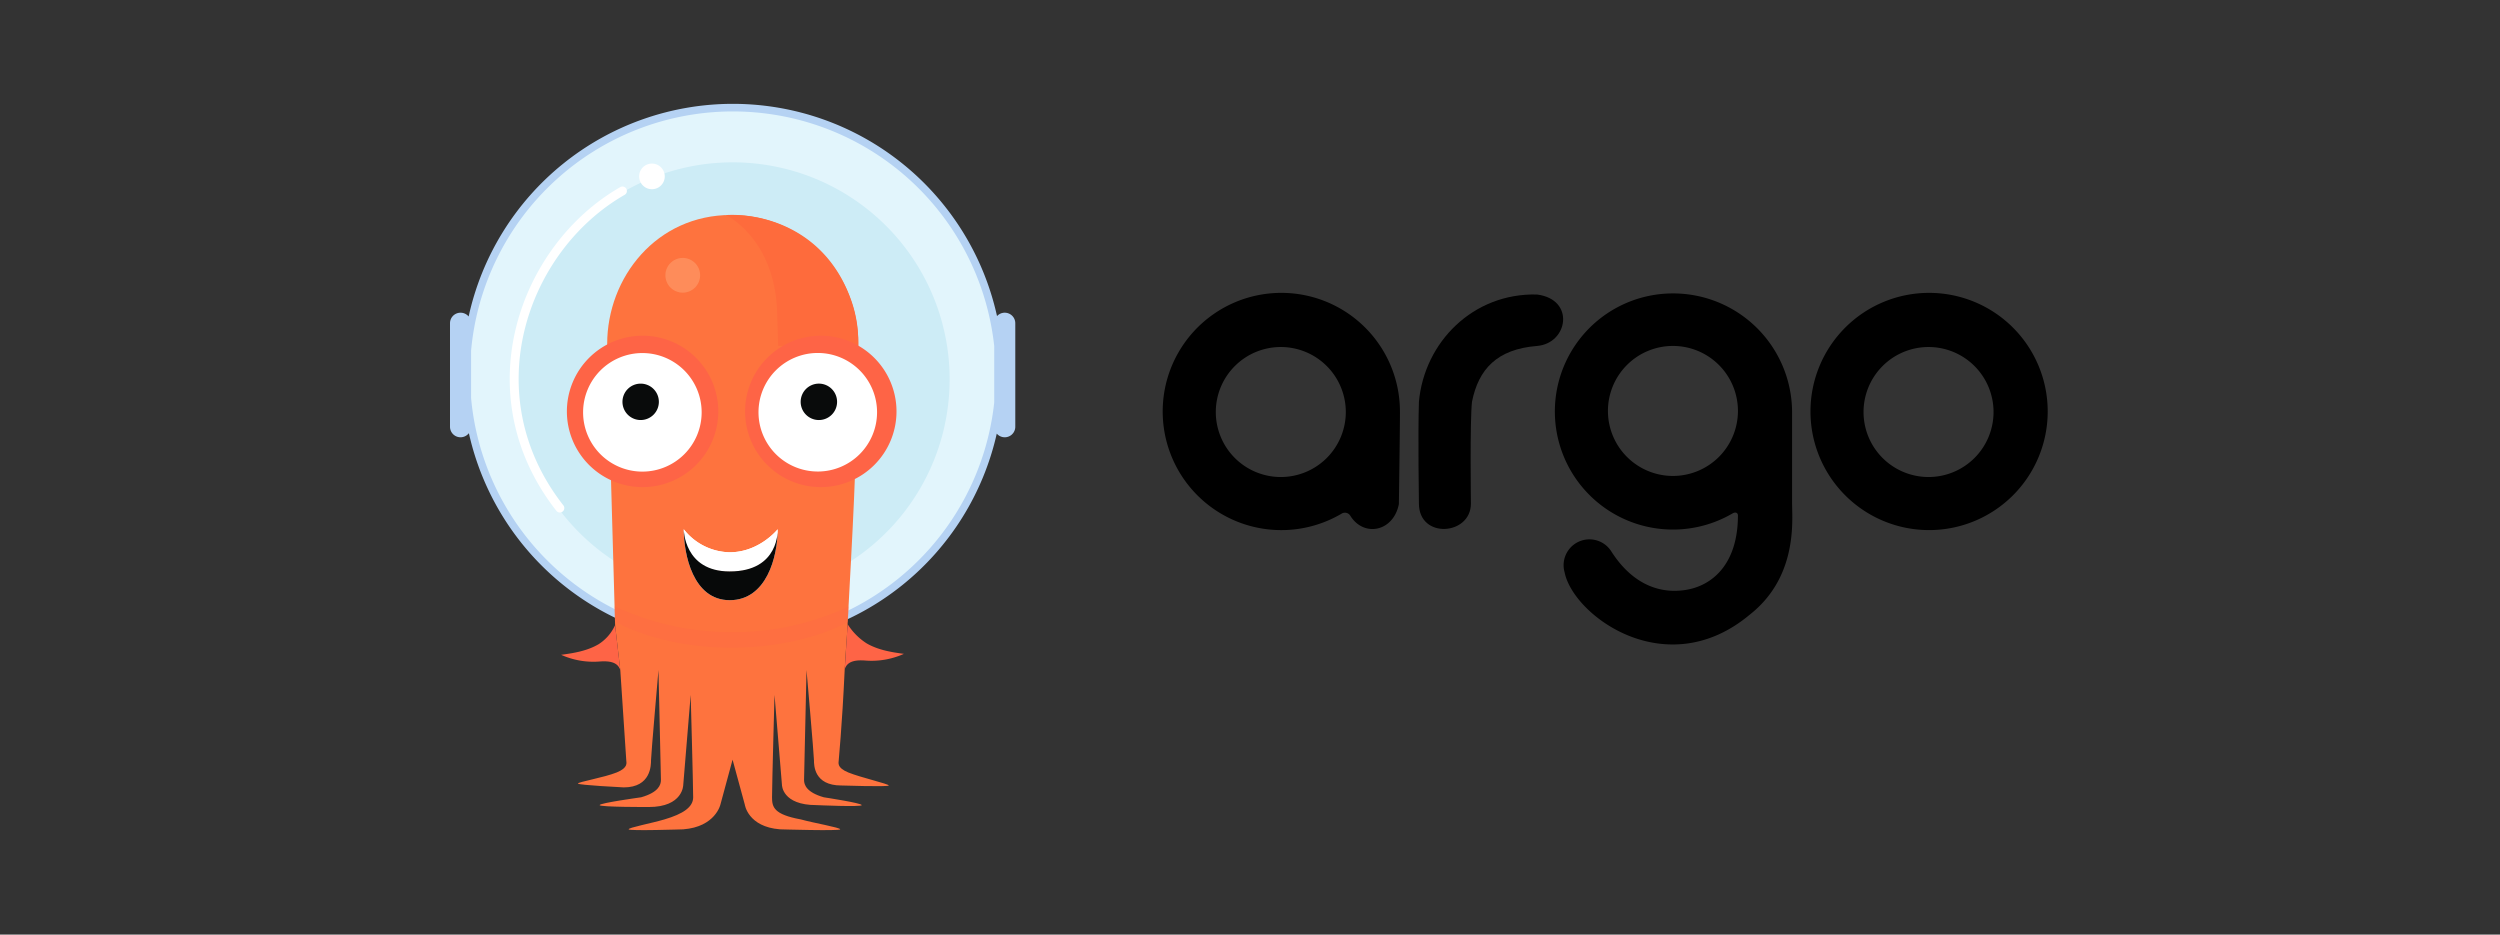
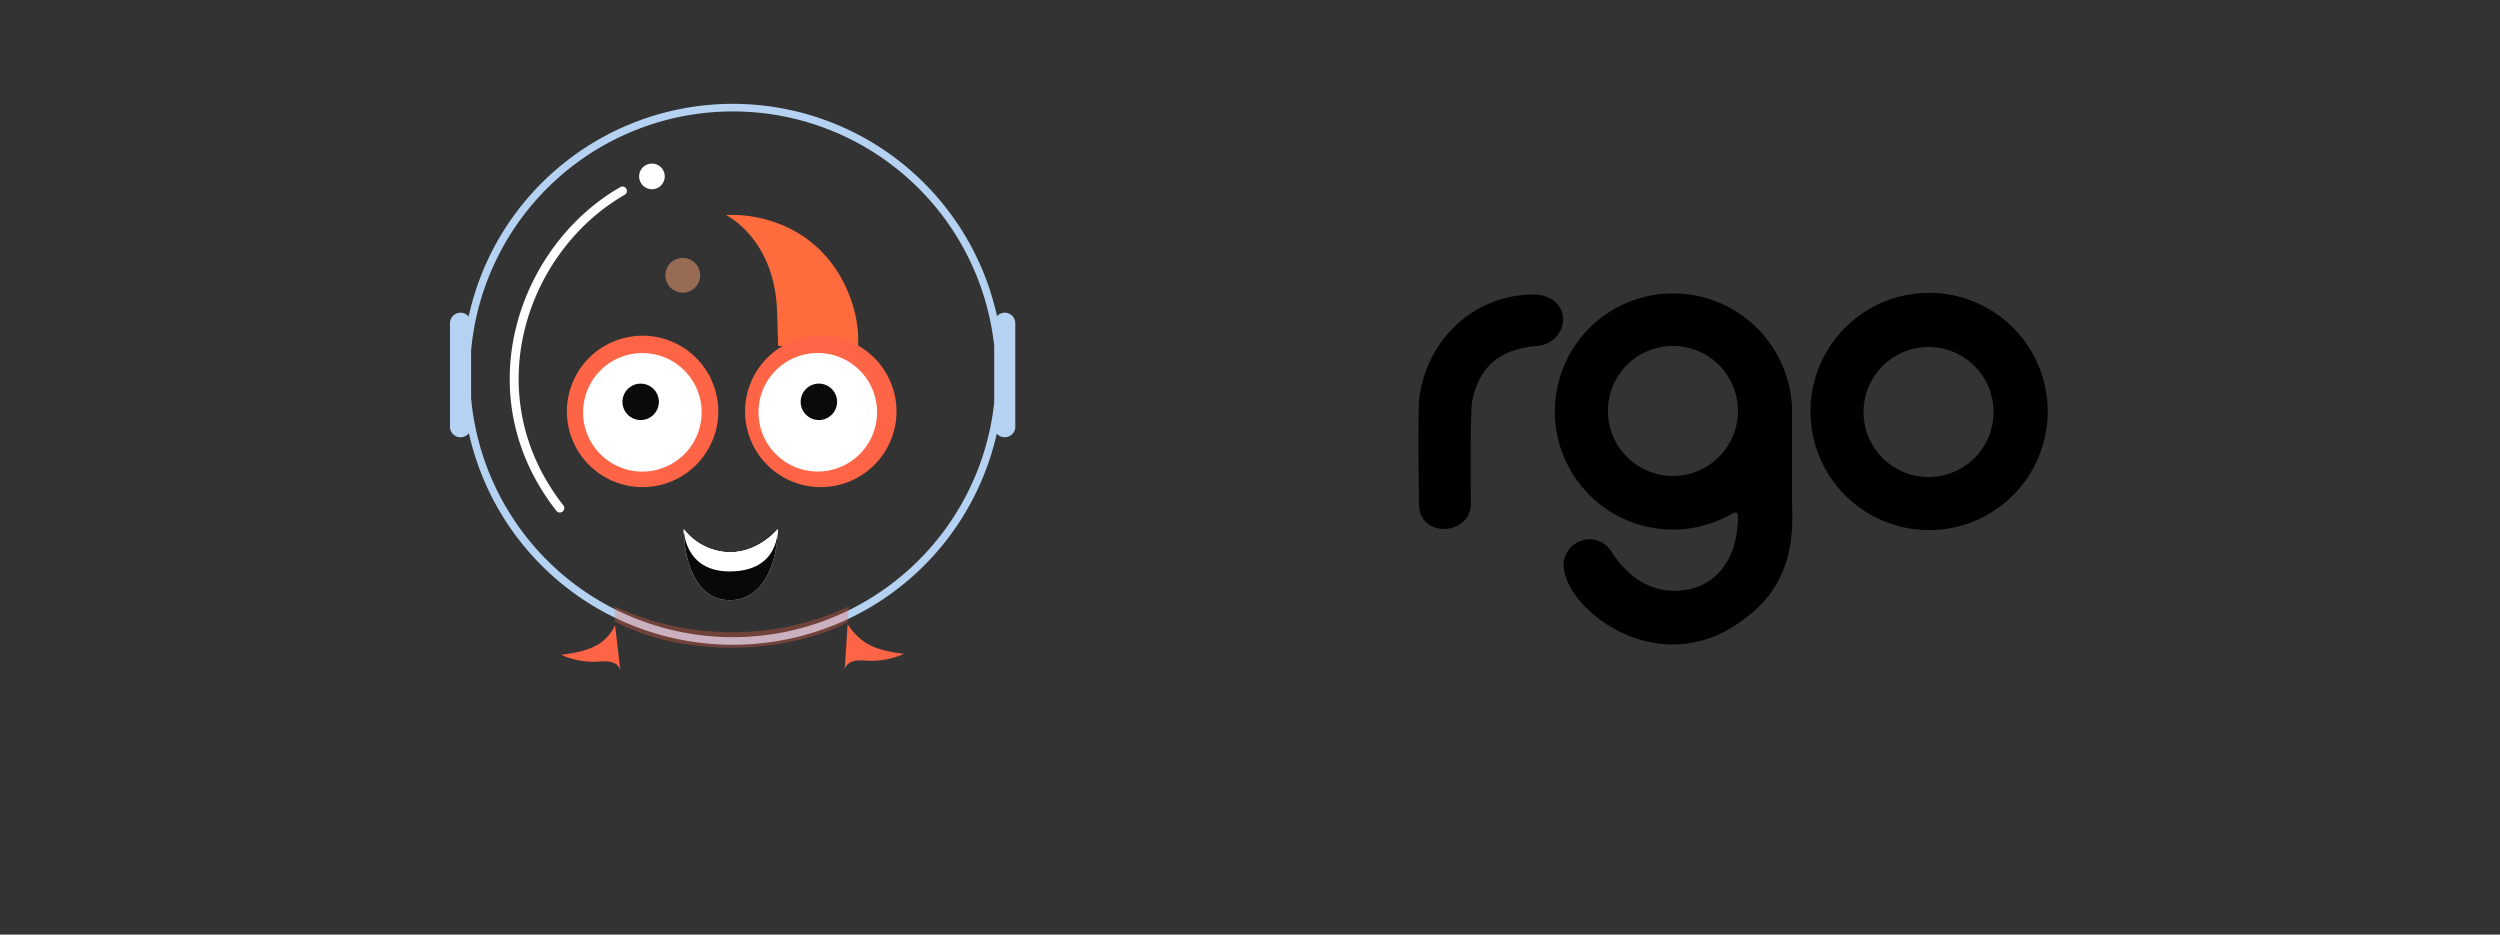
<svg xmlns="http://www.w3.org/2000/svg" width="650" height="243" viewBox="0 0 650 243">
  <rect x="0" y="0" width="650" height="243" fill="#333333" stroke="none" />
  <g id="Group_137514" data-name="Group 137514" transform="translate(-8413 -19559)">
    <rect id="Rectangle_40326" data-name="Rectangle 40326" width="650" height="243" transform="translate(8413 19559)" fill="#fff" opacity="0" />
    <g id="argo-horizontal-color" transform="translate(8530 19585.5)">
      <path id="a" d="M240.232,393.26c0,7.156-4.765,10.961-12.471,10.961s-11.941-4.509-11.941-10.961a15.515,15.515,0,0,0,11.941,5.979c7.705,0,12.468-5.979,12.468-5.979Z" transform="translate(-155.038 -282.146)" fill="#fff" />
-       <path id="Path_119375" data-name="Path 119375" d="M719.677,205.839c0,4.906-.282,24.079-.282,24.079-1.408,7.182-9.153,8.731-12.673,2.957a1.645,1.645,0,0,0-2.3-.422,30.842,30.842,0,1,1,15.25-26.614Zm-14.082.141a16.9,16.9,0,1,1-16.9-16.9,16.9,16.9,0,0,1,16.9,16.9Z" transform="translate(-472.687 -125.355)" fill-rule="evenodd" />
      <path id="Path_119376" data-name="Path 119376" d="M894.181,230.829c0,9.294,13.518,8.308,13.518,0,0,0-.282-21.545.282-26.473,1.69-8.449,6.477-13.659,16.9-14.5,8.074-.653,10-12.11,0-13.378-16.616-.422-29.29,12.392-30.7,27.882C893.9,213.086,894.181,230.829,894.181,230.829Z" transform="translate(-642.261 -126.407)" />
      <path id="Path_119377" data-name="Path 119377" d="M1081.677,205.839v23.8c0,.369.011.811.023,1.324.138,5.506.467,18.661-11.006,27.684-21.686,18.165-45.906.282-48.159-10.984a6.72,6.72,0,0,1,12.11-5.492c4.929,7.745,11.629,11.195,19.151,10.1,7.322-1.07,13.8-6.959,13.8-19.393,0-.7-.628-.986-1.38-.544a30.7,30.7,0,1,1-15.518-57.191A30.939,30.939,0,0,1,1081.677,205.839ZM1050.7,222.6a16.9,16.9,0,1,0-16.9-16.9A16.9,16.9,0,0,0,1050.7,222.6ZM1117.3,175a30.839,30.839,0,1,1-30.839,30.839A30.839,30.839,0,0,1,1117.3,175Zm16.757,30.979a16.9,16.9,0,1,1-16.9-16.9,16.9,16.9,0,0,1,16.9,16.9Z" transform="translate(-732.736 -125.355)" fill-rule="evenodd" />
-       <path id="Path_119378" data-name="Path 119378" d="M84.994,143.008A69,69,0,1,0,16,74a69,69,0,0,0,68.994,69.005Z" transform="translate(-11.494 -3.233)" fill="#e2f5fc" />
-       <path id="Path_119379" data-name="Path 119379" d="M117.134,167.285a56.4,56.4,0,1,0-56.394-56.4,56.4,56.4,0,0,0,56.394,56.4Z" transform="translate(-43.634 -38.778)" fill="#cdecf6" />
      <path id="Path_119380" data-name="Path 119380" d="M92.025,62.317a3.332,3.332,0,1,0-3.235-3.33,3.332,3.332,0,0,0,3.235,3.33ZM67.238,145.888a1.155,1.155,0,1,0,1.817-1.422c-22.531-28.783-9.533-66.085,16.039-80.727a1.155,1.155,0,0,0-1.146-2C57.356,76.962,43.7,115.824,67.238,145.885Z" transform="translate(-39.616 -39.622)" fill="#fff" />
      <path id="Path_119381" data-name="Path 119381" d="M4.909,86.127A2.74,2.74,0,0,1,0,84.452V57.544a2.74,2.74,0,0,1,4.847-1.752,70.326,70.326,0,0,1,137.377-.11,2.74,2.74,0,0,1,4.751,1.859v26.91a2.74,2.74,0,0,1-4.816,1.791,70.326,70.326,0,0,1-137.25-.115Zm.572-9.187a68.342,68.342,0,0,0,136.014,1.225V63.473A68.342,68.342,0,0,0,5.481,64.7V76.94Z" fill="#b5d2f3" fill-rule="evenodd" />
-       <path id="Path_119382" data-name="Path 119382" d="M128.133,248.054c3.168-1.29,2.526-2.577,2.526-3.222l-1.549-23.4-1.352-11.707L125.7,136.644c0-17.346,12.834-33.554,32.2-33.554s33.078,15.6,33.106,33.57c-.558,34.7-1.493,47.9-2.8,72.816-.161,3.4-.6,8.562-.749,11.707-.727,15.591-1.552,23.229-1.552,23.649,0,.645-.645,1.932,2.523,3.222s10.488,2.96,10.488,3.368-12.366,0-12.366,0c-7.089,0-7.089-5.3-7.089-6.59s-1.935-23.412-1.935-23.412l-.642,28.569c0,1.287.642,3.222,5.154,4.509,0,0,9.843,1.49,9.843,2.028s-11.775,0-11.775,0c-8.967,0-8.967-5.25-8.967-5.25l-1.935-23.412s-.645,23.412-.645,26.634c0,2.526.439,4.458,7.475,5.745,3.4.946,10.254,2.112,10.254,2.58s-15.647,0-15.647,0c-8.379-.645-9.167-6.444-9.167-6.444L158.3,244.714l-3.16,11.665s-1.29,5.8-9.666,6.444c0,0-14.208.467-14.208,0s5.692-1.512,9.314-2.577c4.895-1.439,7.472-3.222,7.472-5.745,0-3.225-.645-26.637-.645-26.637l-1.932,23.412s0,5.745-8.967,5.745c0,0-12.775.042-12.775-.5s10.786-2.028,10.786-2.028c4.512-1.287,5.154-3.222,5.154-4.509l-.642-28.569s-1.935,22.122-1.935,23.412,0,7.089-7.086,7.089c0,0-11.924-.591-11.924-1s6.875-1.58,10.043-2.87Z" transform="translate(-84.832 -73.697)" fill="#fe733e" />
      <path id="Path_119383" data-name="Path 119383" d="M116.628,481.091a11.4,11.4,0,0,1-4.312,4.979c-2.988,1.746-6.455,2.309-9.716,2.74a20.439,20.439,0,0,0,9.967,1.746c3.433-.276,4.878.594,5.419,2.242Zm60.458-.251a16.033,16.033,0,0,0,4.92,4.982c2.991,1.746,6.455,2.309,9.716,2.74a20.47,20.47,0,0,1-9.964,1.746c-3.436-.279-4.881.591-5.421,2.239l.749-11.707Z" transform="translate(-73.705 -345.061)" fill="#fe6446" />
      <path id="Path_119384" data-name="Path 119384" d="M212.578,468.469l.253-4.055A70.307,70.307,0,0,1,182.3,471.1a71.784,71.784,0,0,1-30.337-6.72l.1,3.937s11.088,6.813,30.239,6.813,30.284-6.663,30.284-6.663Z" transform="translate(-109.163 -333.237)" fill="#fe6446" opacity="0.3" />
      <path id="Path_119385" data-name="Path 119385" d="M203.259,151.783a4.513,4.513,0,1,0-4.4-4.513,4.512,4.512,0,0,0,4.4,4.513Z" transform="translate(-142.855 -102.195)" fill="#fea777" opacity="0.5" />
      <path id="Path_119386" data-name="Path 119386" d="M289.116,137.089a31.818,31.818,0,0,0-1.991-12.375c-6.773-18.461-23.418-22.176-32.385-21.652,0,0,12.718,6,13.307,25.234.27,8.522.27,8.79.27,8.79h20.8Z" transform="translate(-182.997 -73.644)" fill="#fe6b3c" />
      <path id="Path_119387" data-name="Path 119387" d="M240.232,393.26c0,7.156-4.765,10.961-12.471,10.961s-11.941-4.509-11.941-10.961a15.515,15.515,0,0,0,11.941,5.979c7.705,0,12.468-5.979,12.468-5.979Z" transform="translate(-155.038 -282.146)" fill="#fff" />
      <path id="Path_119388" data-name="Path 119388" d="M240.232,393.26c0,7.156-4.765,10.961-12.471,10.961s-11.941-4.509-11.941-10.961a15.515,15.515,0,0,0,11.941,5.979c7.705,0,12.468-5.979,12.468-5.979Z" transform="translate(-155.038 -282.146)" fill="#fff" />
      <path id="Path_119389" data-name="Path 119389" d="M240.232,393.26c0,7.156-2.884,18.436-12.471,18.436S215.82,399.712,215.82,393.26c0,0,0,10.961,11.941,10.961,13.056,0,12.468-10.961,12.468-10.961Z" transform="translate(-155.038 -282.146)" fill="#fff" />
      <path id="Path_119390" data-name="Path 119390" d="M240.232,393.26c0,7.156-2.884,18.436-12.471,18.436S215.82,399.712,215.82,393.26c0,0,0,10.961,11.941,10.961,13.056,0,12.468-10.961,12.468-10.961Z" transform="translate(-155.038 -282.146)" fill="#070909" />
      <path id="Path_119391" data-name="Path 119391" d="M127.59,253.924a19.682,19.682,0,1,0-19.68-19.683,19.68,19.68,0,0,0,19.68,19.683Z" transform="translate(-77.519 -153.774)" fill="#fe6446" />
      <path id="Path_119392" data-name="Path 119392" d="M138.287,261.4a15.412,15.412,0,1,0-15.412-15.412A15.412,15.412,0,0,0,138.287,261.4Z" transform="translate(-88.27 -165.282)" fill="#fff" />
      <path id="Path_119393" data-name="Path 119393" d="M163.951,268.263a4.731,4.731,0,1,0-4.731-4.731,4.731,4.731,0,0,0,4.731,4.731Z" transform="translate(-114.379 -185.555)" fill="#090b0b" />
      <path id="Path_119394" data-name="Path 119394" d="M292.11,253.924a19.682,19.682,0,1,0-19.68-19.683,19.68,19.68,0,0,0,19.68,19.683Z" transform="translate(-195.705 -153.774)" fill="#fe6446" />
      <path id="Path_119395" data-name="Path 119395" d="M300.222,261.315A15.412,15.412,0,1,0,284.807,245.9a15.412,15.412,0,0,0,15.414,15.412Z" transform="translate(-204.597 -165.218)" fill="#fff" />
      <path id="Path_119396" data-name="Path 119396" d="M328.468,268.256a4.733,4.733,0,1,0-4.733-4.733A4.733,4.733,0,0,0,328.468,268.256Z" transform="translate(-232.561 -185.547)" fill="#090b0b" />
    </g>
  </g>
</svg>